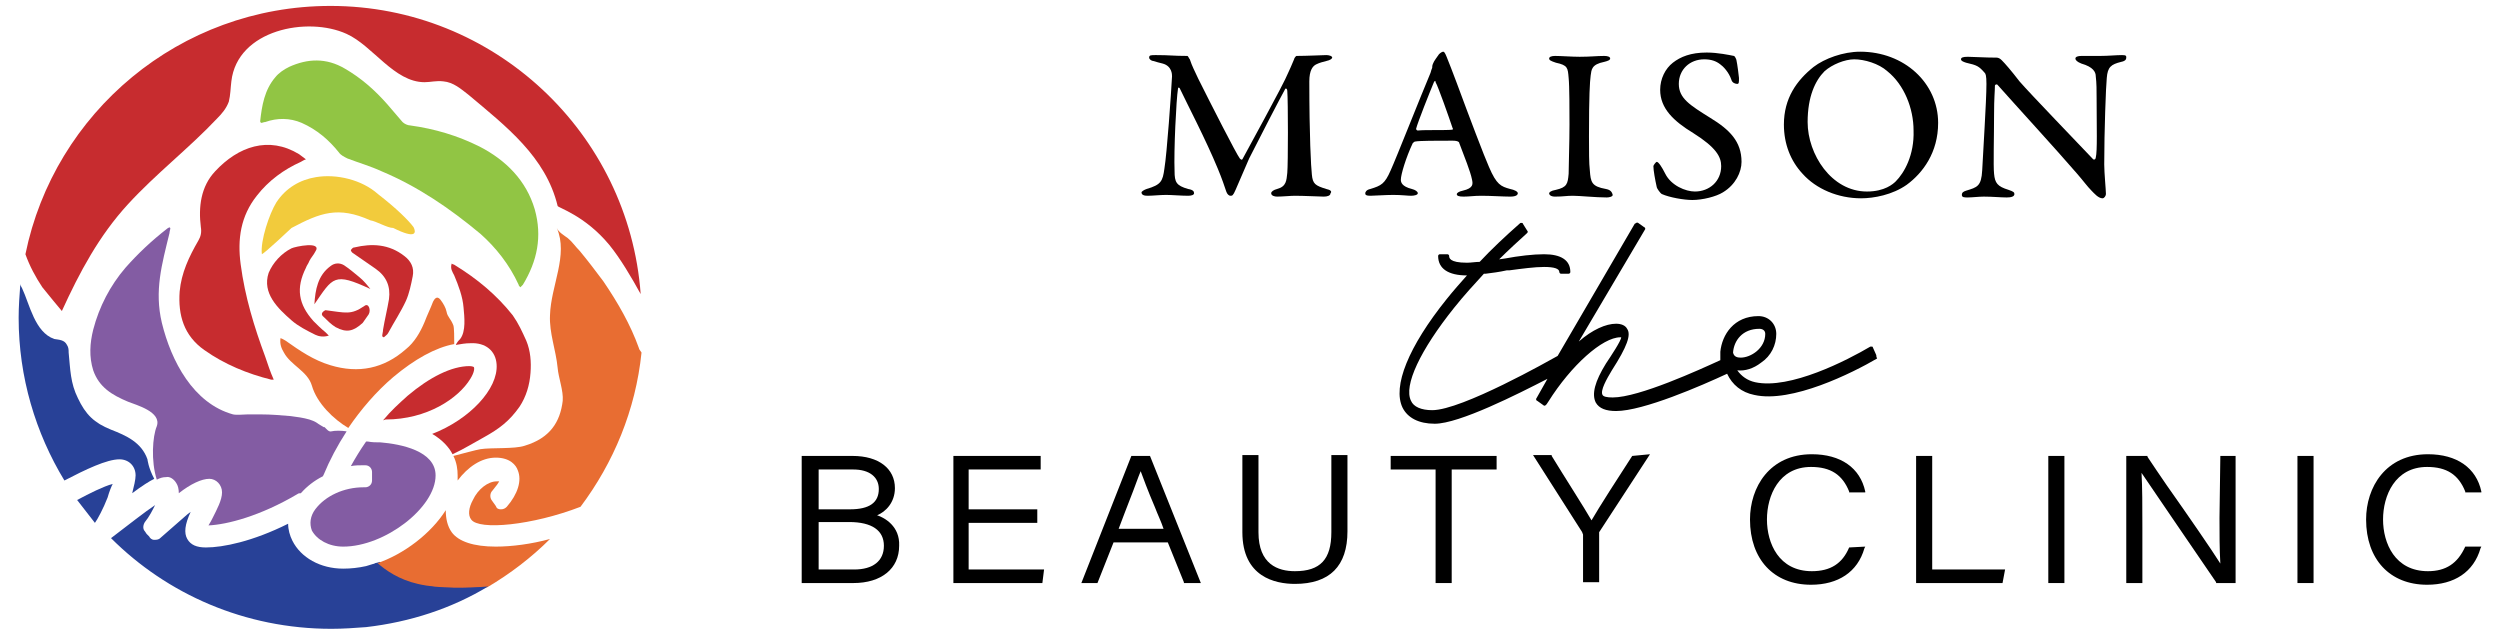
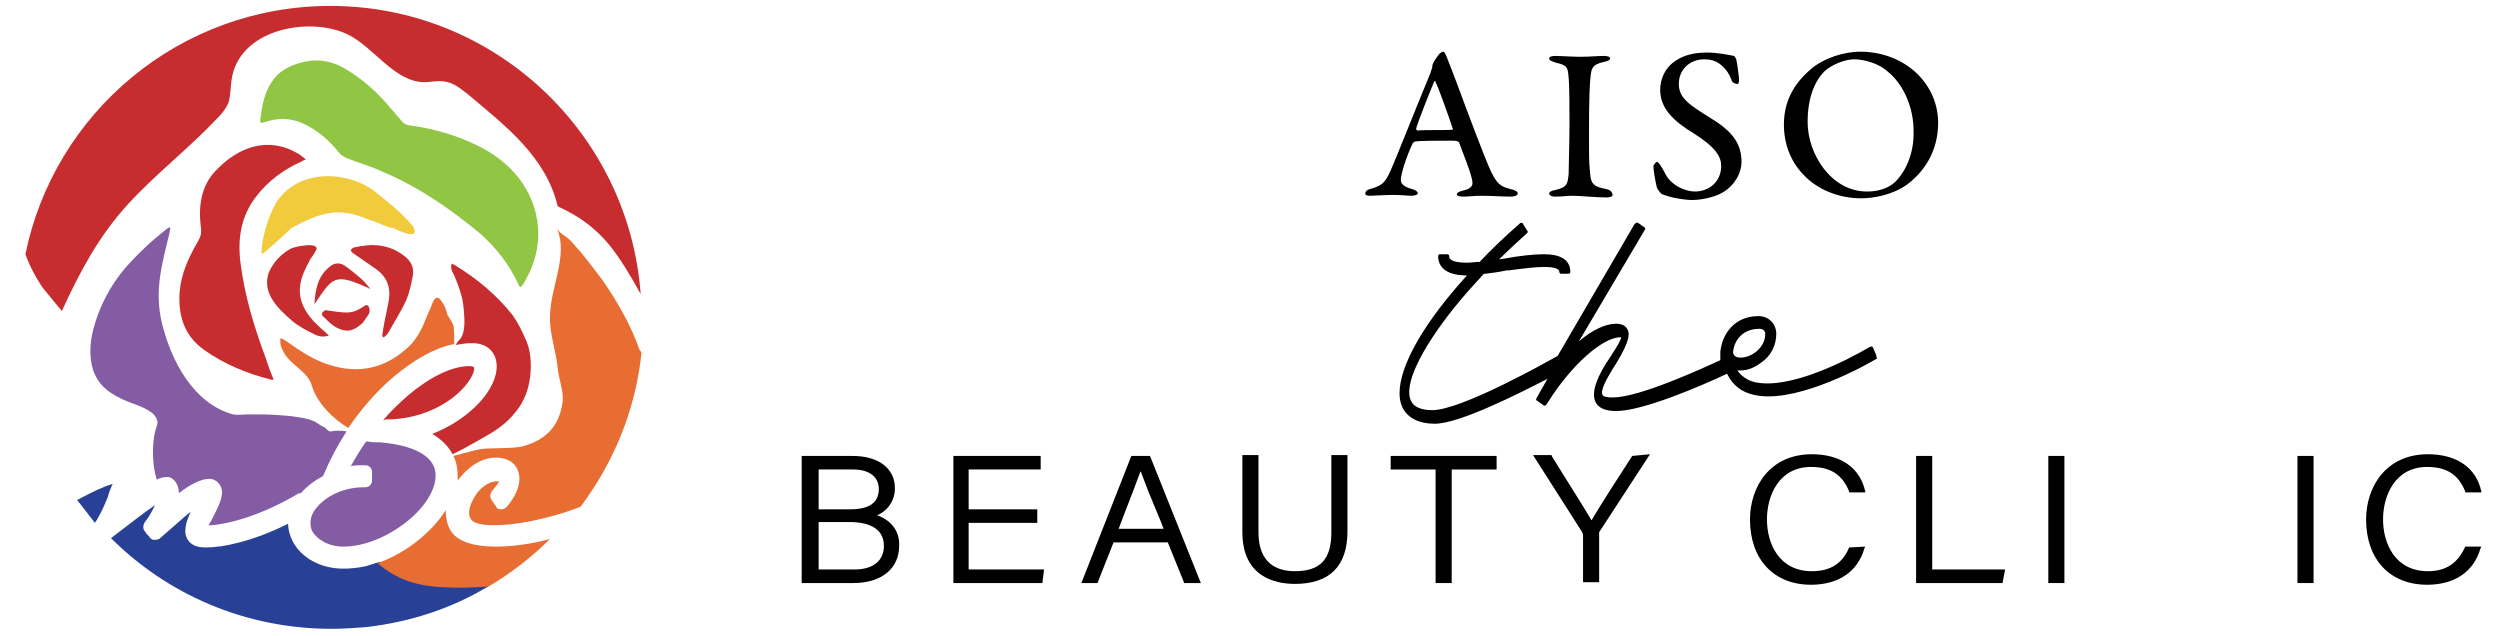
<svg xmlns="http://www.w3.org/2000/svg" version="1.1" id="_レイヤー_2" x="0px" y="0px" viewBox="0 0 295 75" style="enable-background:new 0 0 295 75;" xml:space="preserve">
  <style type="text/css">
	.st0{fill:#284197;}
	.st1{fill:#C72C2F;}
	.st2{fill:#91C544;}
	.st3{fill:#F2CB3C;}
	.st4{fill:#E86D32;}
	.st5{fill:#835CA3;}
</style>
  <g>
    <g>
      <g>
        <g>
          <g>
-             <path d="M156.5,22.3c-1.3-0.4-1.6-0.6-1.7-1.7c-0.1-0.9-0.3-4.5-0.3-11c0-1.3,0.4-1.8,0.8-2c0.4-0.2,0.8-0.3,1.2-0.4       c0.5-0.1,0.7-0.3,0.7-0.4c0-0.2-0.4-0.3-0.7-0.3c-0.2,0-2.4,0.1-3.5,0.1c-0.1,0-0.3,0.3-0.3,0.4c-0.2,0.5-0.6,1.4-0.7,1.6       c-0.5,1.3-5.1,9.6-5.4,10.2c-0.1,0.1-0.2,0-0.3-0.1c-0.4-0.5-3.4-6.4-4.9-9.4c-0.5-1.1-0.7-1.4-1-2.3c-0.1-0.1-0.2-0.4-0.3-0.4       c-1.7,0-2-0.1-3.7-0.1c-0.6,0-0.8,0-0.8,0.3c0,0.2,0.3,0.4,0.5,0.4c0.3,0.1,0.7,0.2,1.1,0.3c1.1,0.3,1.1,1.3,1.1,1.5       c-0.1,2-0.6,9.1-0.9,10.9c-0.2,1.5-0.4,1.9-2.1,2.4c-0.3,0.1-0.6,0.3-0.6,0.4c0,0.3,0.3,0.4,0.7,0.4c0.6,0,1.5-0.1,2.2-0.1       c0.7,0,1.8,0.1,2.6,0.1c0.4,0,0.7-0.1,0.7-0.3c0-0.2-0.1-0.4-0.7-0.5c-1.4-0.4-1.6-0.8-1.6-2.1c-0.1-2.4,0.2-8.5,0.4-9.7       c0-0.2,0.1-0.2,0.2-0.1c0.9,1.9,3.1,6.1,4.5,9.5c0.5,1.2,0.8,2.1,1,2.7c0.1,0.3,0.3,0.5,0.5,0.5s0.3,0,0.6-0.7       c0.4-0.9,1-2.3,1.6-3.7c1-2,3.8-7.4,4.2-8.1c0.1-0.3,0.3-0.1,0.3,0.1c0.1,1.3,0.1,8.6,0,9.7c-0.1,0.9-0.1,1.6-1.2,1.9       c-0.4,0.1-0.7,0.3-0.7,0.5c0,0.3,0.4,0.4,0.7,0.4c0.6,0,1.6-0.1,2.1-0.1c1,0,3.1,0.1,3.4,0.1c0.4,0,0.8-0.1,0.8-0.4       C157.2,22.6,157,22.4,156.5,22.3z" />
            <path d="M178.2,22.3c-1.1-0.3-1.6-0.5-2.5-2.6c-0.5-1.1-2.4-6.1-3.8-9.9c-0.5-1.3-0.9-2.4-1.2-3.1c-0.2-0.5-0.3-0.6-0.4-0.6       c-0.1,0-0.3,0.1-0.5,0.3c-0.2,0.3-0.6,0.8-0.7,1.1C169,7.7,169,7.9,169,8c-0.1,0.2-0.1,0.3-0.2,0.6c-1.1,2.6-4.1,10.2-4.7,11.5       c-0.7,1.6-1.1,1.8-2.4,2.2c-0.5,0.1-0.6,0.4-0.6,0.5c0,0.2,0.1,0.3,0.6,0.3c0.4,0,1.8-0.1,2.7-0.1c1,0,1.7,0.1,2.1,0.1       c0.4,0,0.8-0.1,0.8-0.3c0-0.2-0.3-0.4-0.7-0.5c-1.2-0.3-1.3-0.8-1.3-1.1c0-0.6,0.6-2.6,1.4-4.3c0.1-0.1,0.2-0.2,0.3-0.2       c0.5-0.1,2.6-0.1,4.4-0.1c0.7,0,0.8,0.2,0.8,0.3c0.6,1.6,1.3,3.3,1.5,4.3c0.1,0.5,0.2,1-1.1,1.3c-0.5,0.1-0.7,0.3-0.7,0.4       c0,0.2,0.2,0.3,0.8,0.3c0.7,0,1.2-0.1,2.1-0.1c1.1,0,2.6,0.1,3.4,0.1c0.7,0,0.9-0.2,0.9-0.4S178.7,22.4,178.2,22.3z        M171.4,15.3c-0.9,0.1-3.1,0-4.1,0.1c-0.1,0-0.2-0.1-0.2-0.2c0.2-0.8,1.6-4.3,2.1-5.5c0.1-0.2,0.2-0.2,0.2,0       c0.3,0.5,1.6,4.2,2,5.4C171.5,15.2,171.4,15.3,171.4,15.3z" />
            <path d="M189.5,22.3c-1.7-0.3-1.8-0.8-1.9-2.2c-0.1-0.8-0.1-2.3-0.1-4c0-4.9,0.1-6.4,0.2-7.2c0.1-0.7,0.1-1.3,1.6-1.6       c0.4-0.1,0.7-0.2,0.7-0.4c0-0.2-0.3-0.3-0.7-0.3c-0.9,0-1.6,0.1-2.9,0.1c-0.9,0-2.2-0.1-2.9-0.1c-0.4,0-0.7,0.1-0.7,0.3       c0,0.2,0.2,0.3,0.8,0.5c1.4,0.3,1.4,0.6,1.5,1.8c0.1,0.9,0.1,3.9,0.1,5.5c0,2.2-0.1,4.8-0.1,5.8c-0.1,1.2-0.2,1.6-1.5,1.9       c-0.6,0.1-0.8,0.3-0.8,0.4c0,0.2,0.2,0.4,0.7,0.4c1,0,1.3-0.1,2.1-0.1c0.8,0,2.7,0.2,4,0.2c0.3,0,0.7-0.1,0.7-0.3       C190.2,22.6,190,22.4,189.5,22.3z" />
            <path d="M201.8,13.9c-2.4-1.5-3.7-2.3-3.7-4c0-1.7,1.3-2.9,3-2.9c0.8,0,1.4,0.2,1.9,0.6c0.3,0.2,1,0.9,1.3,1.8       c0.1,0.4,0.5,0.5,0.7,0.5c0.2,0,0.2-0.2,0.2-0.7c0-0.1-0.2-1.7-0.3-2.1c0-0.1-0.2-0.5-0.3-0.5c-0.5-0.1-1.9-0.4-3.2-0.4       c-1.9,0-3.1,0.5-4,1.2c-0.9,0.7-1.5,1.9-1.5,3.2c0,2.2,1.6,3.7,3.9,5.1c2.7,1.7,3.3,2.8,3.3,3.9c0,1.8-1.4,3-3.1,3       c-1.1,0-2.8-0.7-3.5-2.1c-0.4-0.8-0.8-1.4-1-1.4c-0.1,0-0.4,0.4-0.4,0.5c0,0.5,0.2,1.6,0.4,2.5c0,0.1,0.4,0.7,0.6,0.8       c0.9,0.4,2.6,0.7,3.6,0.7c1.2,0,2.8-0.4,3.6-0.9c1.5-0.9,2.2-2.4,2.2-3.6C205.5,16.7,204.1,15.3,201.8,13.9z" />
            <path d="M219.5,6.1c-2,0-4.2,0.8-5.5,1.8c-2,1.6-3.5,3.7-3.5,6.8c0,2.3,0.8,4.3,2.2,5.8c1.6,1.8,4.2,2.9,6.9,2.9       c1.5,0,3.7-0.4,5.4-1.6c1.9-1.4,3.7-3.8,3.7-7.3C228.7,9.8,224.7,6.1,219.5,6.1z M223.7,21.4c-0.3,0.3-1.3,1.2-3.4,1.2       c-4.2,0-7-4.4-7-8.2c0-3,0.9-4.9,2-6c0.9-0.8,2.4-1.4,3.5-1.4c1.2,0,2.9,0.5,3.9,1.4c2,1.6,3.1,4.4,3.1,7       C225.9,18.3,224.7,20.4,223.7,21.4z" />
-             <path d="M250.4,6.5c-0.7,0-1.6,0.1-2.6,0.1c-0.8,0-1.5,0-2.2,0c-0.4,0-0.7,0.1-0.7,0.3c0,0.2,0.2,0.4,0.7,0.6       c1.4,0.4,1.7,1,1.7,1.5c0.1,0.8,0.1,1.7,0.1,2.6c0,3.4,0.1,6.2-0.1,7c0,0.1-0.1,0.3-0.3,0.2c-1.7-1.8-7.4-7.7-8.7-9.2       c-1-1.3-1.7-2.1-2.1-2.5c-0.2-0.2-0.4-0.3-0.6-0.3c-1.4,0-2.8-0.1-3.4-0.1c-0.6,0-0.8,0.1-0.8,0.3c0,0.2,0.3,0.3,0.6,0.4       c1.3,0.3,1.5,0.4,2.2,1.2c0.1,0.1,0.2,0.3,0.2,1.3c0,2.1-0.4,8-0.5,10.2c-0.1,1.9-0.6,2-1.9,2.4c-0.3,0.1-0.5,0.2-0.5,0.5       s0.3,0.3,0.7,0.3c0.5,0,1.3-0.1,1.9-0.1c1,0,2,0.1,2.7,0.1c0.5,0,0.9-0.1,0.9-0.4c0-0.2-0.1-0.3-0.7-0.5       c-1.3-0.4-1.6-0.8-1.7-1.9c-0.1-0.9,0-4.4,0-7c0-2,0.1-2.7,0.1-3.4c0-0.1,0.2-0.2,0.3-0.1c2.4,2.7,6.9,7.6,9.4,10.5       c0.7,0.8,1.2,1.5,1.7,2c0.3,0.3,0.8,0.9,1.3,0.9c0.2,0,0.4-0.3,0.4-0.5c0-0.5-0.2-2.5-0.2-3.5c0-3.9,0.2-9.3,0.3-10.2       c0.1-1.3,0.5-1.6,1.7-1.9c0.5-0.1,0.6-0.3,0.6-0.5S250.9,6.5,250.4,6.5z" />
          </g>
          <g>
            <path d="M103.5,60.8c1-0.4,2.1-1.5,2.1-3.2c0-2.3-1.9-3.8-5-3.8h-6v15h6.1c3.3,0,5.4-1.7,5.4-4.4       C106.2,62.1,104.4,61.1,103.5,60.8z M100.7,55.4c1.9,0,3,0.9,3,2.3c0,1.6-1.1,2.4-3.4,2.4h-3.7v-4.7H100.7z M96.6,61.6h3.6       c2.7,0,4.1,1,4.1,2.8c0,1.8-1.3,2.8-3.5,2.8h-4.2V61.6z" />
            <polygon points="114.3,61.7 122.4,61.7 122.4,60.1 114.3,60.1 114.3,55.4 122.8,55.4 122.8,53.8 112.5,53.8 112.5,68.8        123,68.8 123.2,67.2 114.3,67.2      " />
            <path d="M135.7,53.8h-2.2l-5.9,15h1.9l1.9-4.8h6.4l1.9,4.7l0,0.1h2L135.7,53.8L135.7,53.8z M137.3,62.4h-5.3       c0.5-1.3,0.9-2.4,1.3-3.4c0.6-1.5,1-2.7,1.3-3.4c0.3,0.8,0.8,2.2,1.7,4.3C136.6,60.7,137,61.5,137.3,62.4z" />
            <path d="M157.1,62.8c0,3.2-1.3,4.6-4.3,4.6c-2,0-4.3-0.8-4.3-4.6v-9.1h-1.9v9.1c0,5.3,3.9,6.1,6.2,6.1c4.1,0,6.2-2.1,6.2-6.2       v-9h-1.9V62.8z" />
            <polygon points="164.1,55.4 169.4,55.4 169.4,68.8 171.3,68.8 171.3,55.4 176.6,55.4 176.6,53.8 164.1,53.8      " />
            <path d="M192.6,53.8c-1.5,2.3-4,6.2-4.8,7.6c-0.8-1.4-3.3-5.3-4.7-7.6l0-0.1h-2.2l5.8,9.1c0,0.1,0.1,0.2,0.1,0.3v5.6h1.9v-5.6       c0-0.2,0-0.2,0-0.3l6-9.2L192.6,53.8L192.6,53.8z" />
            <path d="M218.2,64.6c-0.8,1.9-2.2,2.8-4.4,2.8c-3.9,0-5.3-3.3-5.3-6.1c0-2.8,1.4-6.2,5.2-6.2c2.3,0,3.7,0.9,4.5,2.9l0,0.1h1.9       l0-0.1c-0.6-2.8-2.9-4.4-6.3-4.4c-5,0-7.3,3.9-7.3,7.7c0,4.7,2.8,7.7,7.2,7.7c3.2,0,5.5-1.5,6.3-4.3l0.1-0.2L218.2,64.6       L218.2,64.6z" />
            <polygon points="228,53.8 226.1,53.8 226.1,68.8 236.3,68.8 236.6,67.2 228,67.2      " />
            <rect x="241.7" y="53.8" width="1.9" height="15" />
-             <path d="M261.9,61.1c0,1.9,0,3.7,0.1,5.4c-1-1.6-3.9-5.8-6.3-9.2c-0.9-1.3-1.7-2.5-2.3-3.4l0-0.1h-2.5v15h1.9v-6.6       c0-2.5,0-4.7-0.1-6.4c1.5,2.2,6.6,9.7,8.8,12.9l0,0.1h2.3v-15h-1.8L261.9,61.1z" />
            <rect x="271.1" y="53.8" width="1.9" height="15" />
            <path d="M290.9,64.5L290.9,64.5c-0.9,2-2.3,2.9-4.4,2.9c-3.9,0-5.3-3.3-5.3-6.1c0-2.8,1.4-6.2,5.2-6.2c2.3,0,3.7,0.9,4.5,2.9       l0,0.1h1.9l0-0.1c-0.6-2.8-2.9-4.4-6.3-4.4c-5,0-7.3,3.9-7.3,7.7c0,4.7,2.8,7.7,7.2,7.7c3.2,0,5.5-1.5,6.3-4.3l0.1-0.2H290.9z" />
          </g>
        </g>
        <path d="M221.4,41.9l-0.4-0.9c0-0.1-0.1-0.1-0.1-0.1c-0.1,0-0.1,0-0.2,0c-2.7,1.6-9.5,5.1-13.6,4.2c-0.9-0.2-1.6-0.7-2.1-1.4     c0.9,0.1,1.9-0.2,2.8-0.9c1.2-0.8,1.8-2.1,1.8-3.4c0-1.2-0.9-2.1-2.1-2.1c-2.9,0-4.3,2.2-4.5,4.2v0.1c0,0.3,0,0.6,0,0.9     c-2.4,1.1-9.6,4.4-12.7,4.4c-0.7,0-1.1-0.1-1.2-0.3c-0.3-0.5,0.5-1.9,1.1-2.9c1.8-2.8,2.3-4.2,1.8-4.9c-0.2-0.4-0.7-0.6-1.3-0.6     c-1.2,0-2.8,0.7-4.4,2.1l7.8-13.2c0.1-0.1,0-0.3-0.1-0.3l-0.7-0.5c-0.1,0-0.1-0.1-0.2,0c-0.1,0-0.1,0.1-0.2,0.1L183.8,42     c-0.9,0.5-11.3,6.4-14.8,6.4c-1.3,0-2.2-0.4-2.5-1.1c-0.9-1.8,1.1-6,5.1-11c1.2-1.5,2.4-2.8,3.5-4l0.2,0c0.8-0.1,1.6-0.2,2.5-0.4     l0.3,0c1.5-0.2,3-0.4,4.1-0.4c1.2,0,1.8,0.2,1.8,0.6c0,0.1,0.1,0.2,0.2,0.2h0.9c0.1,0,0.2-0.1,0.2-0.2c0-1.4-1.1-2.1-3.1-2.1     c-1.3,0-3,0.2-4.6,0.5l-0.7,0.1c1.1-1.1,2.2-2.1,3.3-3.1c0.1-0.1,0.1-0.2,0-0.3l-0.5-0.8c0-0.1-0.1-0.1-0.2-0.1     c-0.1,0-0.1,0-0.2,0.1c-1.7,1.5-3.3,3-4.7,4.5l0,0c-0.5,0-1,0.1-1.5,0.1c-2.1,0-2.1-0.6-2.1-0.8c0-0.1-0.1-0.2-0.2-0.2h-0.9     c-0.1,0-0.2,0.1-0.2,0.2c0,1.5,1.2,2.3,3.4,2.3h0c-0.8,0.9-1.6,1.8-2.4,2.8c-4.5,5.6-6.4,10.3-5.2,12.8c0.6,1.2,1.9,1.9,3.8,1.9     c2.9,0,9.8-3.5,13.3-5.3l-1.3,2.3c-0.1,0.1,0,0.3,0.1,0.3l0.7,0.5c0.1,0.1,0.2,0.1,0.3,0c0,0,0.1-0.1,0.1-0.1l0.2-0.3     c2.7-4.3,6.4-7.6,8.5-7.6c0,0,0.1,0,0.1,0c0,0.4-1.2,2.2-1.8,3.1c-1.3,2.1-1.7,3.6-1.2,4.6c0.4,0.7,1.2,1,2.4,1     c3.2,0,10.1-3,13.1-4.4c0.6,1.3,1.7,2.2,3.2,2.5c4.4,1,11.6-2.6,14.5-4.3C221.4,42.1,221.4,42,221.4,41.9z M207.6,38.8     c0.4,0,0.7,0.2,0.7,0.6c0,1.7-1.7,2.8-2.9,2.8c-0.4,0-0.8-0.1-0.9-0.6C204.6,40.2,205.6,38.8,207.6,38.8z" />
      </g>
    </g>
    <g>
      <path class="st0" d="M57.8,69c-2.2,0.2-6,0.1-8.4-0.5c-1.7-0.4-3.3-1.1-4.6-2.2l-0.6,0.2c1.4,1.2,3.2,2.4,5,2.8    c1.3,0.3,2.6,0.4,4,0.4c1.2,0,2.6-0.1,3.7-0.2l0.6-0.3L57.8,69z" />
      <g>
        <path class="st1" d="M7.3,36.7C7.3,36.7,7.3,36.6,7.3,36.7c2.1-4.6,4.4-8.9,7.8-12.6c3.3-3.6,7.2-6.6,10.5-10.1     c0.6-0.6,1.1-1.2,1.4-2c0.2-0.8,0.2-1.6,0.3-2.4c0.7-6.1,9-7.7,13.6-5.6c3.1,1.4,5.6,5.7,9.2,5.7c0.7,0,1.4-0.2,2.2-0.1     c1.2,0.1,2.1,0.9,3,1.6c4.4,3.7,9.1,7.3,10.5,13.1c0,0.2,3.2,1.1,6.1,4.6c1.3,1.6,2.6,3.8,3.7,5.8c-1.4-19-17.3-34-36.6-34     C21.2,0.7,6.4,13.3,3,30c0.5,1.4,1.2,2.7,2,3.9C5.3,34.3,7.3,36.7,7.3,36.7z" />
        <path class="st2" d="M61.2,33.6c0,0.1,0.1,0.2,0.2,0.3c0.1-0.1,0.2-0.2,0.3-0.3c1.7-2.8,2.3-5.7,1.4-8.9c-1-3.4-3.4-5.8-6.5-7.4     c-2.6-1.3-5.3-2.1-8.2-2.5c-0.3,0-0.7-0.2-0.9-0.4c-0.6-0.7-1.2-1.4-1.8-2.1c-1.5-1.7-3.1-3.1-5-4.2c-2.2-1.3-4.4-1.2-6.6-0.2     c-0.6,0.3-1.2,0.7-1.6,1.2c-1.3,1.5-1.6,3.4-1.8,5.2c0,0,0,0.1,0.1,0.2c0.2,0,0.3-0.1,0.5-0.1c1.4-0.5,2.9-0.5,4.3,0.1     c1.8,0.8,3.2,2,4.4,3.5c0.2,0.3,0.6,0.5,1,0.7c1.3,0.5,2.7,0.9,4,1.5c4.3,1.8,8.1,4.4,11.7,7.4C58.5,29.2,60.1,31.2,61.2,33.6z" />
        <path class="st1" d="M21.2,34.4c-0.2,2.8,0.5,5.2,2.9,6.9c2.4,1.7,5.1,2.8,7.9,3.5c0.1,0,0.2,0,0.3,0c-0.4-0.9-0.7-1.8-1-2.7     c-1.3-3.5-2.4-7.1-2.9-10.9c-0.4-3,0-5.7,1.9-8.1c1.4-1.8,3.2-3.1,5.2-4c0.2-0.1,0.3-0.2,0.6-0.3c-0.3-0.2-0.5-0.4-0.8-0.6     c-3.6-2.2-7.2-0.9-9.9,2c-1.7,1.8-2,4.2-1.7,6.6c0.1,0.6,0,1.1-0.3,1.6C22.3,30.3,21.4,32.2,21.2,34.4z" />
        <path class="st3" d="M48.8,26.8c-0.6-0.8-2-2.2-4.2-3.9c-1.9-1.7-4.9-2.4-7.3-2c-1.9,0.3-3.6,1.3-4.7,3c-0.8,1.3-1.9,4.5-1.7,6.1     c0.3-0.1,3.3-2.9,3.5-3.1c3.4-1.8,5.5-2.6,9.3-0.9c0.7,0.1,2,0.9,2.7,0.9C49.2,28.3,49.1,27.4,48.8,26.8z" />
        <path class="st1" d="M34.4,37.8c0.8,0.7,1.8,1.2,2.8,1.7c0.4,0.2,1,0.3,1.6,0.1c-0.2-0.2-0.3-0.3-0.4-0.4c-0.5-0.4-1-0.9-1.4-1.3     c-1.8-2-2.1-3.9-0.9-6.3c0.1-0.3,0.3-0.5,0.4-0.8c0.2-0.4,0.5-0.7,0.7-1.1c0.9-1.3-2.4-0.6-2.8-0.4c-1.2,0.6-2.2,1.7-2.7,2.9     C30.9,34.6,32.8,36.4,34.4,37.8z" />
        <path class="st1" d="M45.2,38.9c0,0.3-0.1,0.5-0.1,0.8c0.1,0,0.1,0.1,0.2,0.1c0.2-0.2,0.4-0.3,0.5-0.5c0.7-1.3,1.5-2.5,2.1-3.8     c0.4-0.9,0.6-1.9,0.8-2.9c0.2-1-0.2-1.8-1-2.4c-1.8-1.4-3.8-1.5-5.9-1c-0.2,0-0.3,0.2-0.4,0.3c0,0.1,0.1,0.3,0.3,0.4     c0.9,0.6,1.7,1.2,2.6,1.8c1.3,0.9,1.8,2.1,1.6,3.6C45.7,36.5,45.4,37.7,45.2,38.9z" />
        <path class="st1" d="M42.4,32.7c-0.6-0.5-1.2-1-1.8-1.4C40.1,31,39.5,31,39,31.4c-1.5,1.1-1.8,2.8-1.9,4.5     c2.2-3.2,2.3-3.8,6.6-1.8C43.3,33.6,42.9,33.1,42.4,32.7z" />
        <path class="st1" d="M42.8,38.1c0.2-0.3,0.5-0.7,0.7-1c0.3-0.5,0-1.4-0.5-1c-1.6,1.1-2.2,0.8-4.6,0.5c-0.4,0.2-0.6,0.5-0.2,0.8     c0.4,0.4,0.9,0.9,1.4,1.2C40.9,39.3,41.7,39.1,42.8,38.1z" />
        <path class="st1" d="M58.6,43c0.2,2.9-3.2,6.5-7.6,8.2c1.2,0.7,2,1.6,2.4,2.4c1.3-0.6,2.6-1.4,3.7-2c1.8-1,3-1.9,4.2-3.6     c0.8-1.2,1.2-2.6,1.3-4c0.1-1.3,0-2.6-0.5-3.8c-0.5-1.1-0.9-2-1.6-3c-1.9-2.4-4.2-4.3-6.8-5.9c-0.1-0.1-0.3-0.1-0.4-0.2     c-0.2,0.6,0.1,1,0.3,1.4c0.5,1.2,1,2.5,1.1,3.8c0.1,1.1,0.3,2.8-0.4,3.7c-0.1,0.1-0.3,0.3-0.4,0.5c0,0-0.1,0.1-0.1,0.2     c0.6-0.1,1.1-0.2,1.7-0.2C57.3,40.4,58.5,41.4,58.6,43z" />
        <path class="st4" d="M46.4,44.5c2.5-2.1,5-3.5,7.2-3.9c0-0.7,0-1.9-0.1-2.2c-0.3-0.8-0.7-1-0.8-1.6c-0.1-0.5-0.4-1-0.7-1.4     c-0.3-0.4-0.6-0.4-0.9,0.2c-0.3,0.8-0.7,1.6-1,2.4c-0.5,1.2-1.2,2.4-2.2,3.2c-2.6,2.3-5.6,2.9-8.9,1.9c-2-0.6-3.6-1.7-5.3-2.9     c-0.2-0.1-0.3-0.2-0.6-0.3c-0.1,0.7,0.1,1.2,0.4,1.7c0.8,1.5,2.8,2.2,3.3,3.9c0.6,2.1,2.6,4,4.3,5C42.6,48.3,44.4,46.2,46.4,44.5     z" />
-         <path class="st0" d="M16,56.1c0,0.5-0.2,1.3-0.4,2.1c1.2-0.9,2-1.4,2.6-1.7c-0.7-1.3-0.8-2.3-0.8-2.3c-0.7-2-2.5-2.8-4.3-3.5     c-2-0.8-3-1.8-3.9-3.7c-0.9-1.8-0.9-3.4-1.1-5.4c0-0.3,0-0.6-0.2-0.9C7.6,40.1,7,40.1,6.4,40c-2.3-0.8-2.9-4.1-3.8-6     c-0.1-0.2-0.2-0.3-0.2-0.5c-0.1,1.3-0.2,2.7-0.2,4c0,7,2,13.6,5.4,19.2c2.5-1.3,5-2.5,6.5-2.5C15.2,54.2,16,55,16,56.1z" />
        <path class="st1" d="M45.5,49.5c4.9,0,8.6-2.5,10-4.8c0.5-0.8,0.5-1.3,0.4-1.4c0,0-0.2-0.1-0.5-0.1c-2.1,0-4.7,1.3-7.3,3.5     c-1,0.9-2,1.8-2.9,2.9L45.5,49.5C45.5,49.5,45.5,49.5,45.5,49.5z" />
        <path class="st0" d="M13.3,57.1c-1.1,0.3-2.7,1.1-4.2,1.9c0.7,0.9,1.4,1.8,2.1,2.7c0.3-0.4,1-1.7,1.5-3     C12.9,58,13.1,57.5,13.3,57.1z" />
        <path class="st5" d="M20.8,57c0.2,0.3,0.3,0.7,0.3,1.2c1.4-1.1,2.7-1.7,3.6-1.7c0.8,0,1.5,0.7,1.5,1.6c0,0.9-0.6,2-1.1,3     c-0.1,0.2-0.3,0.6-0.5,0.9c2.2-0.1,6.1-1.1,10.5-3.7c0.1-0.1,0.3-0.1,0.4-0.1c0.7-0.8,1.6-1.5,2.6-2l0.1-0.2     c0.7-1.7,1.6-3.4,2.7-5.1c-0.6-0.1-1.4-0.1-1.8,0c-0.3,0.1-0.6-0.3-0.8-0.5c0,0,0,0-0.1,0c0,0-0.7-0.4-0.8-0.5     c-0.3-0.2-0.6-0.3-0.9-0.4c-0.7-0.2-1.4-0.3-2.2-0.4c-1.2-0.1-2.3-0.2-3.5-0.2c-0.6,0-1.1,0-1.6,0c-0.5,0-1.2,0.1-1.7,0     c-4.7-1.3-7.3-6.3-8.4-10.8c-0.9-3.8,0-6.9,0.9-10.6c0-0.2,0.1-0.4,0.1-0.6c0,0-0.1,0-0.1-0.1c-0.1,0.1-0.2,0.1-0.3,0.2     c-1.8,1.4-3.4,2.9-4.9,4.6c-1.8,2.1-3.1,4.6-3.8,7.3c-0.4,1.6-0.5,3.2,0,4.8c0.7,2,2.2,2.9,4.1,3.7c1,0.4,4,1.2,3.4,2.9     c-0.5,1.2-0.7,4.1,0,6.3c0.4-0.2,0.7-0.3,1.1-0.3C20,56.2,20.5,56.5,20.8,57z" />
        <path class="st5" d="M44.9,52.2c-0.5,0-1,0-1.5-0.1l-0.2,0c-0.7,1-1.3,2-1.8,2.9c0.5-0.1,1-0.1,1.5-0.1h0.2     c0.5,0,0.8,0.4,0.8,0.8v1c0,0.5-0.4,0.8-0.8,0.8h-0.2c-2.3,0-4.5,1-5.7,2.6c-0.6,0.8-0.7,1.7-0.4,2.5c0,0,0,0,0,0     c0.6,1.1,2,1.9,3.7,1.9c4.9,0,10.9-4.6,10.9-8.4C51.4,53.2,47.3,52.4,44.9,52.2z" />
        <path class="st4" d="M75.4,41.1c-1-2.8-2.5-5.4-4.2-7.9c-0.9-1.2-1.8-2.4-2.8-3.6c-0.5-0.5-0.9-1.1-1.4-1.5     c-0.4-0.3-1.1-0.7-1.3-1.2c1.4,3.2-0.7,6.8-0.8,10.3c-0.1,2.1,0.7,4.1,0.9,6.2c0.1,1.2,0.7,2.7,0.6,3.9c-0.3,2.5-1.5,4.4-4.5,5.3     c-1.2,0.4-3.9,0.2-5.2,0.4c-0.6,0.1-2,0.5-3.2,0.8c0.4,0.8,0.5,1.6,0.5,2.3c0,0.2,0,0.4,0,0.6c1.2-1.6,2.8-2.7,4.5-2.7     c1.7,0,2.4,0.9,2.6,1.5c0.5,1.2,0,2.8-1.3,4.3c-0.2,0.2-0.4,0.3-0.7,0.3c-0.3,0-0.5-0.1-0.6-0.4l-0.5-0.7     c-0.2-0.3-0.2-0.8,0.1-1.1c0.5-0.6,0.7-0.9,0.8-1.1c-0.1,0-0.2,0-0.3,0c-1,0-2.2,0.9-2.8,2.2c-0.5,0.9-0.6,1.8-0.2,2.3     c0.9,1.3,7.2,0.7,12.9-1.5c3.9-5.2,6.5-11.4,7.2-18.2C75.5,41.3,75.4,41.2,75.4,41.1z" />
        <path class="st4" d="M57.5,69.3c2.7-1.6,5.2-3.5,7.4-5.7c-2.2,0.6-4.5,0.9-6.4,0.9c-2.6,0-4.4-0.6-5.2-1.7     c-0.5-0.7-0.7-1.6-0.7-2.6c-1.7,2.7-4.9,5.2-8.2,6.3c1,0.9,2.7,2,4.8,2.5C51.8,69.5,55.3,69.4,57.5,69.3z" />
        <path class="st0" d="M49.3,68.9c-2.2-0.5-3.8-1.6-4.8-2.5c-0.4,0.1-0.9,0.3-1.3,0.4c-0.9,0.2-1.8,0.3-2.7,0.3c-2.7,0-5-1.3-6-3.3     c-0.3-0.6-0.5-1.3-0.5-2c-4.2,2.1-7.7,2.8-9.7,2.8c-1.1,0-1.8-0.3-2.2-1c-0.4-0.7-0.3-1.7,0.4-3.2c-0.1,0.1-0.3,0.2-0.4,0.3     l-3.2,2.8c-0.2,0.2-0.5,0.2-0.7,0.2c-0.3,0-0.5-0.2-0.6-0.4L17.3,63l-0.2-0.3c-0.3-0.3-0.2-0.8,0-1.1c0.5-0.6,0.9-1.4,1.2-2     c-1.2,0.8-3.1,2.3-5.2,3.9c6.6,6.6,15.8,10.7,26,10.7c1.4,0,2.8-0.1,4.1-0.2c5.2-0.6,10.1-2.2,14.4-4.8     C55.3,69.4,51.8,69.5,49.3,68.9z" />
      </g>
    </g>
  </g>
</svg>